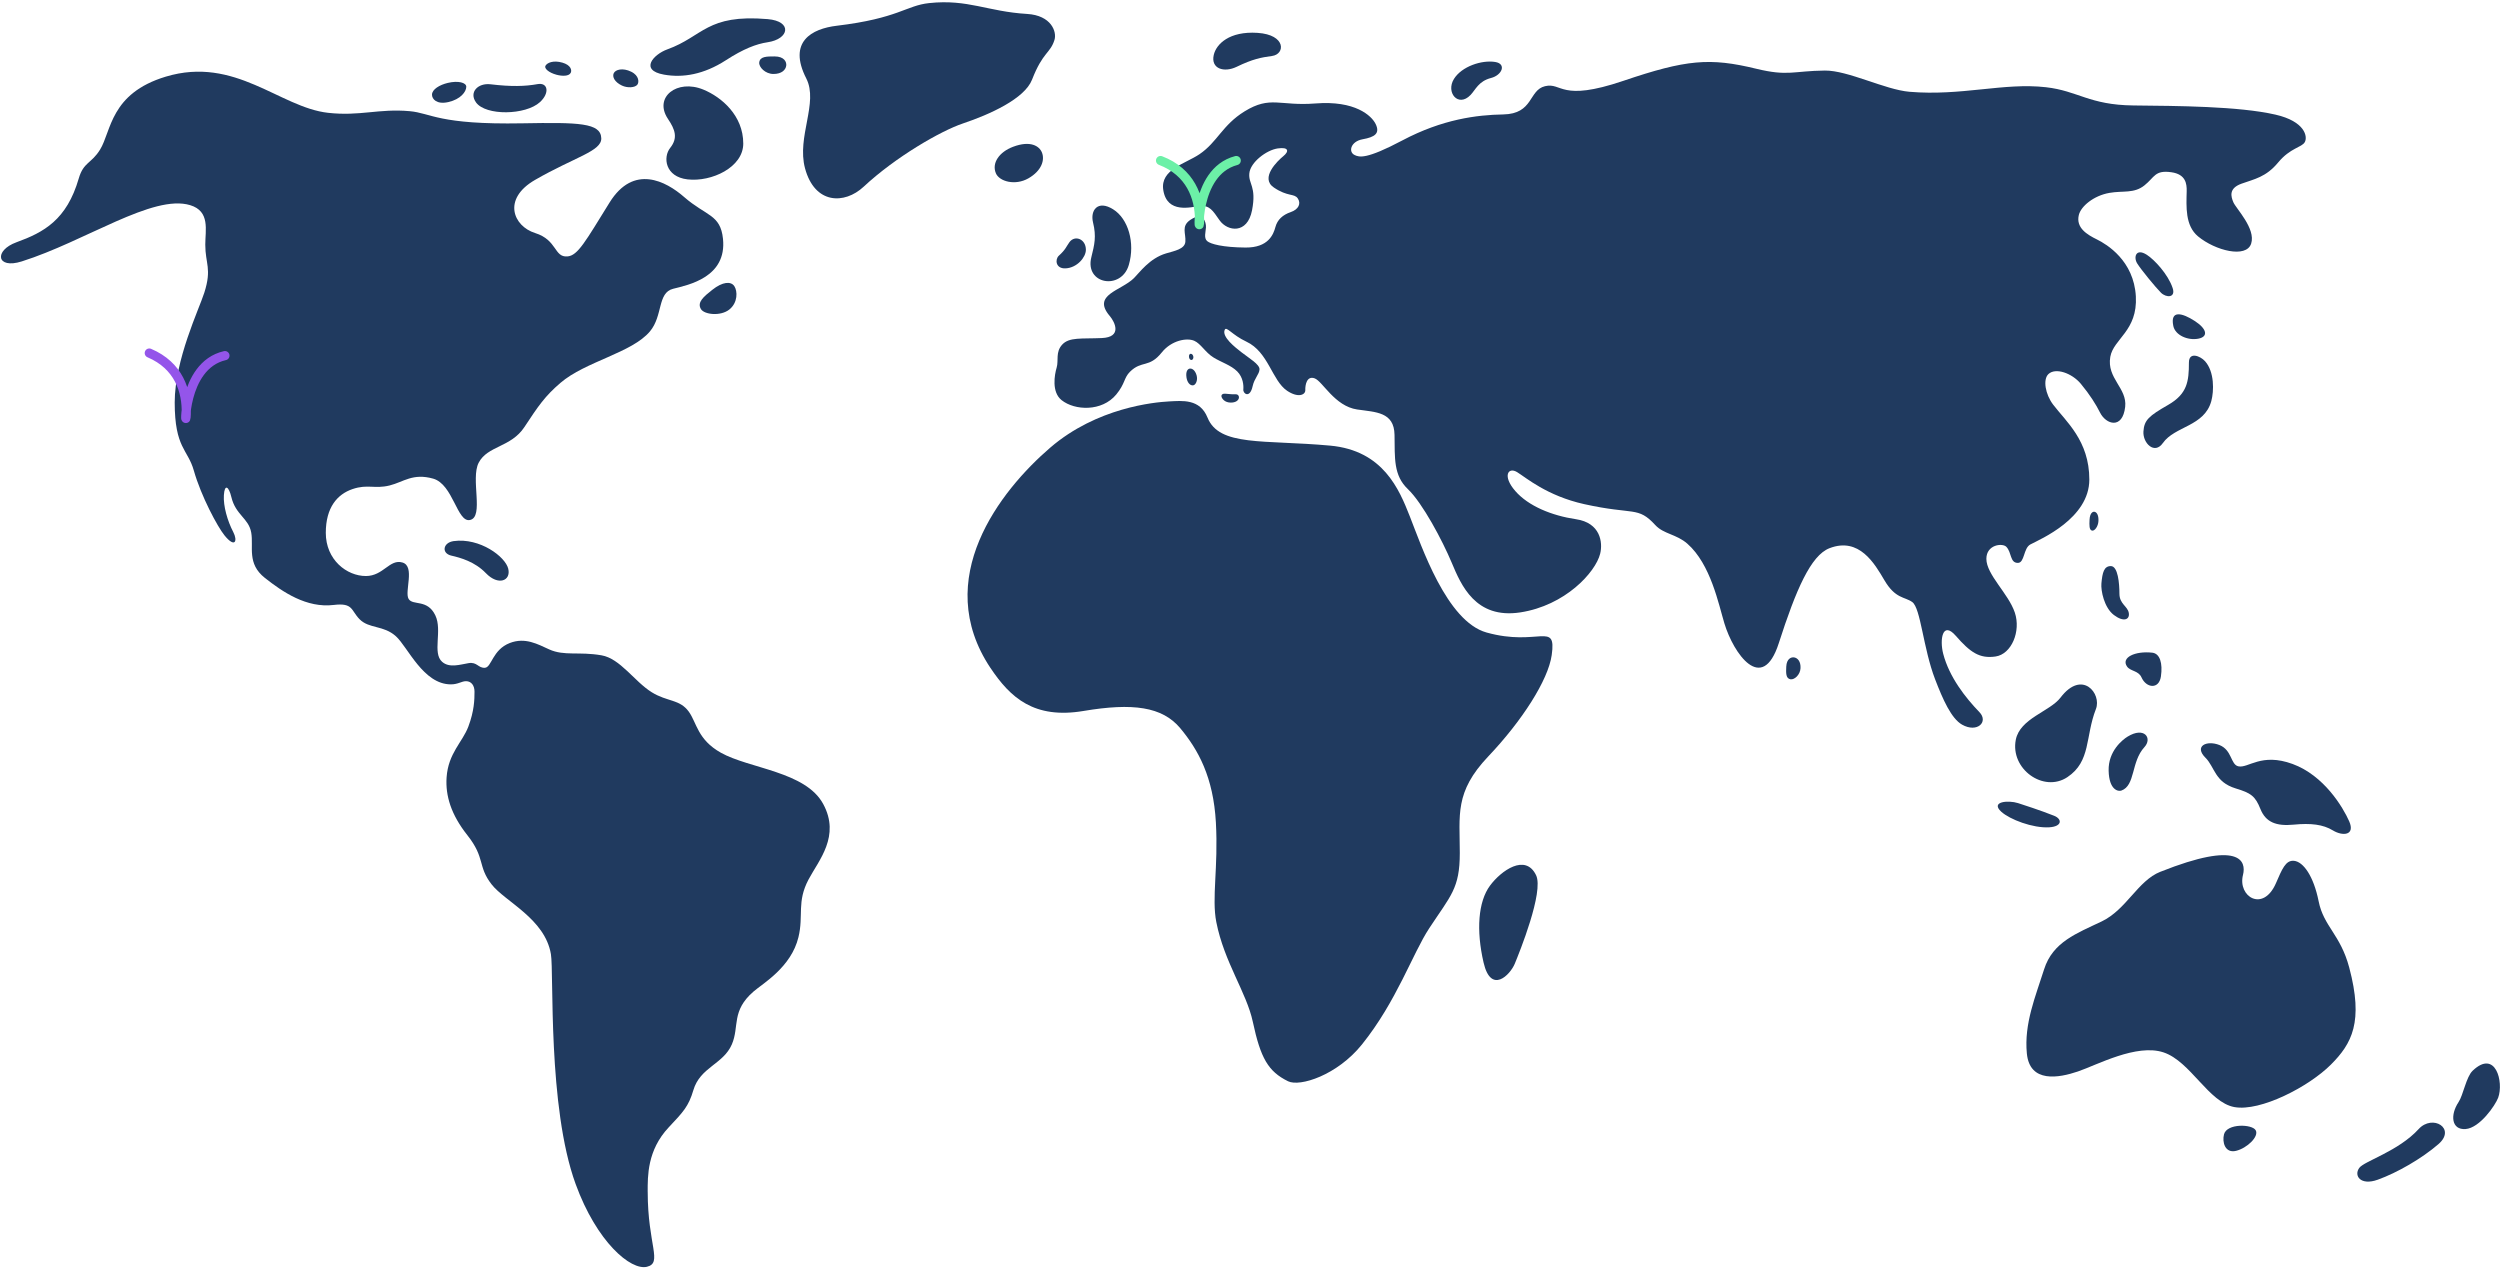
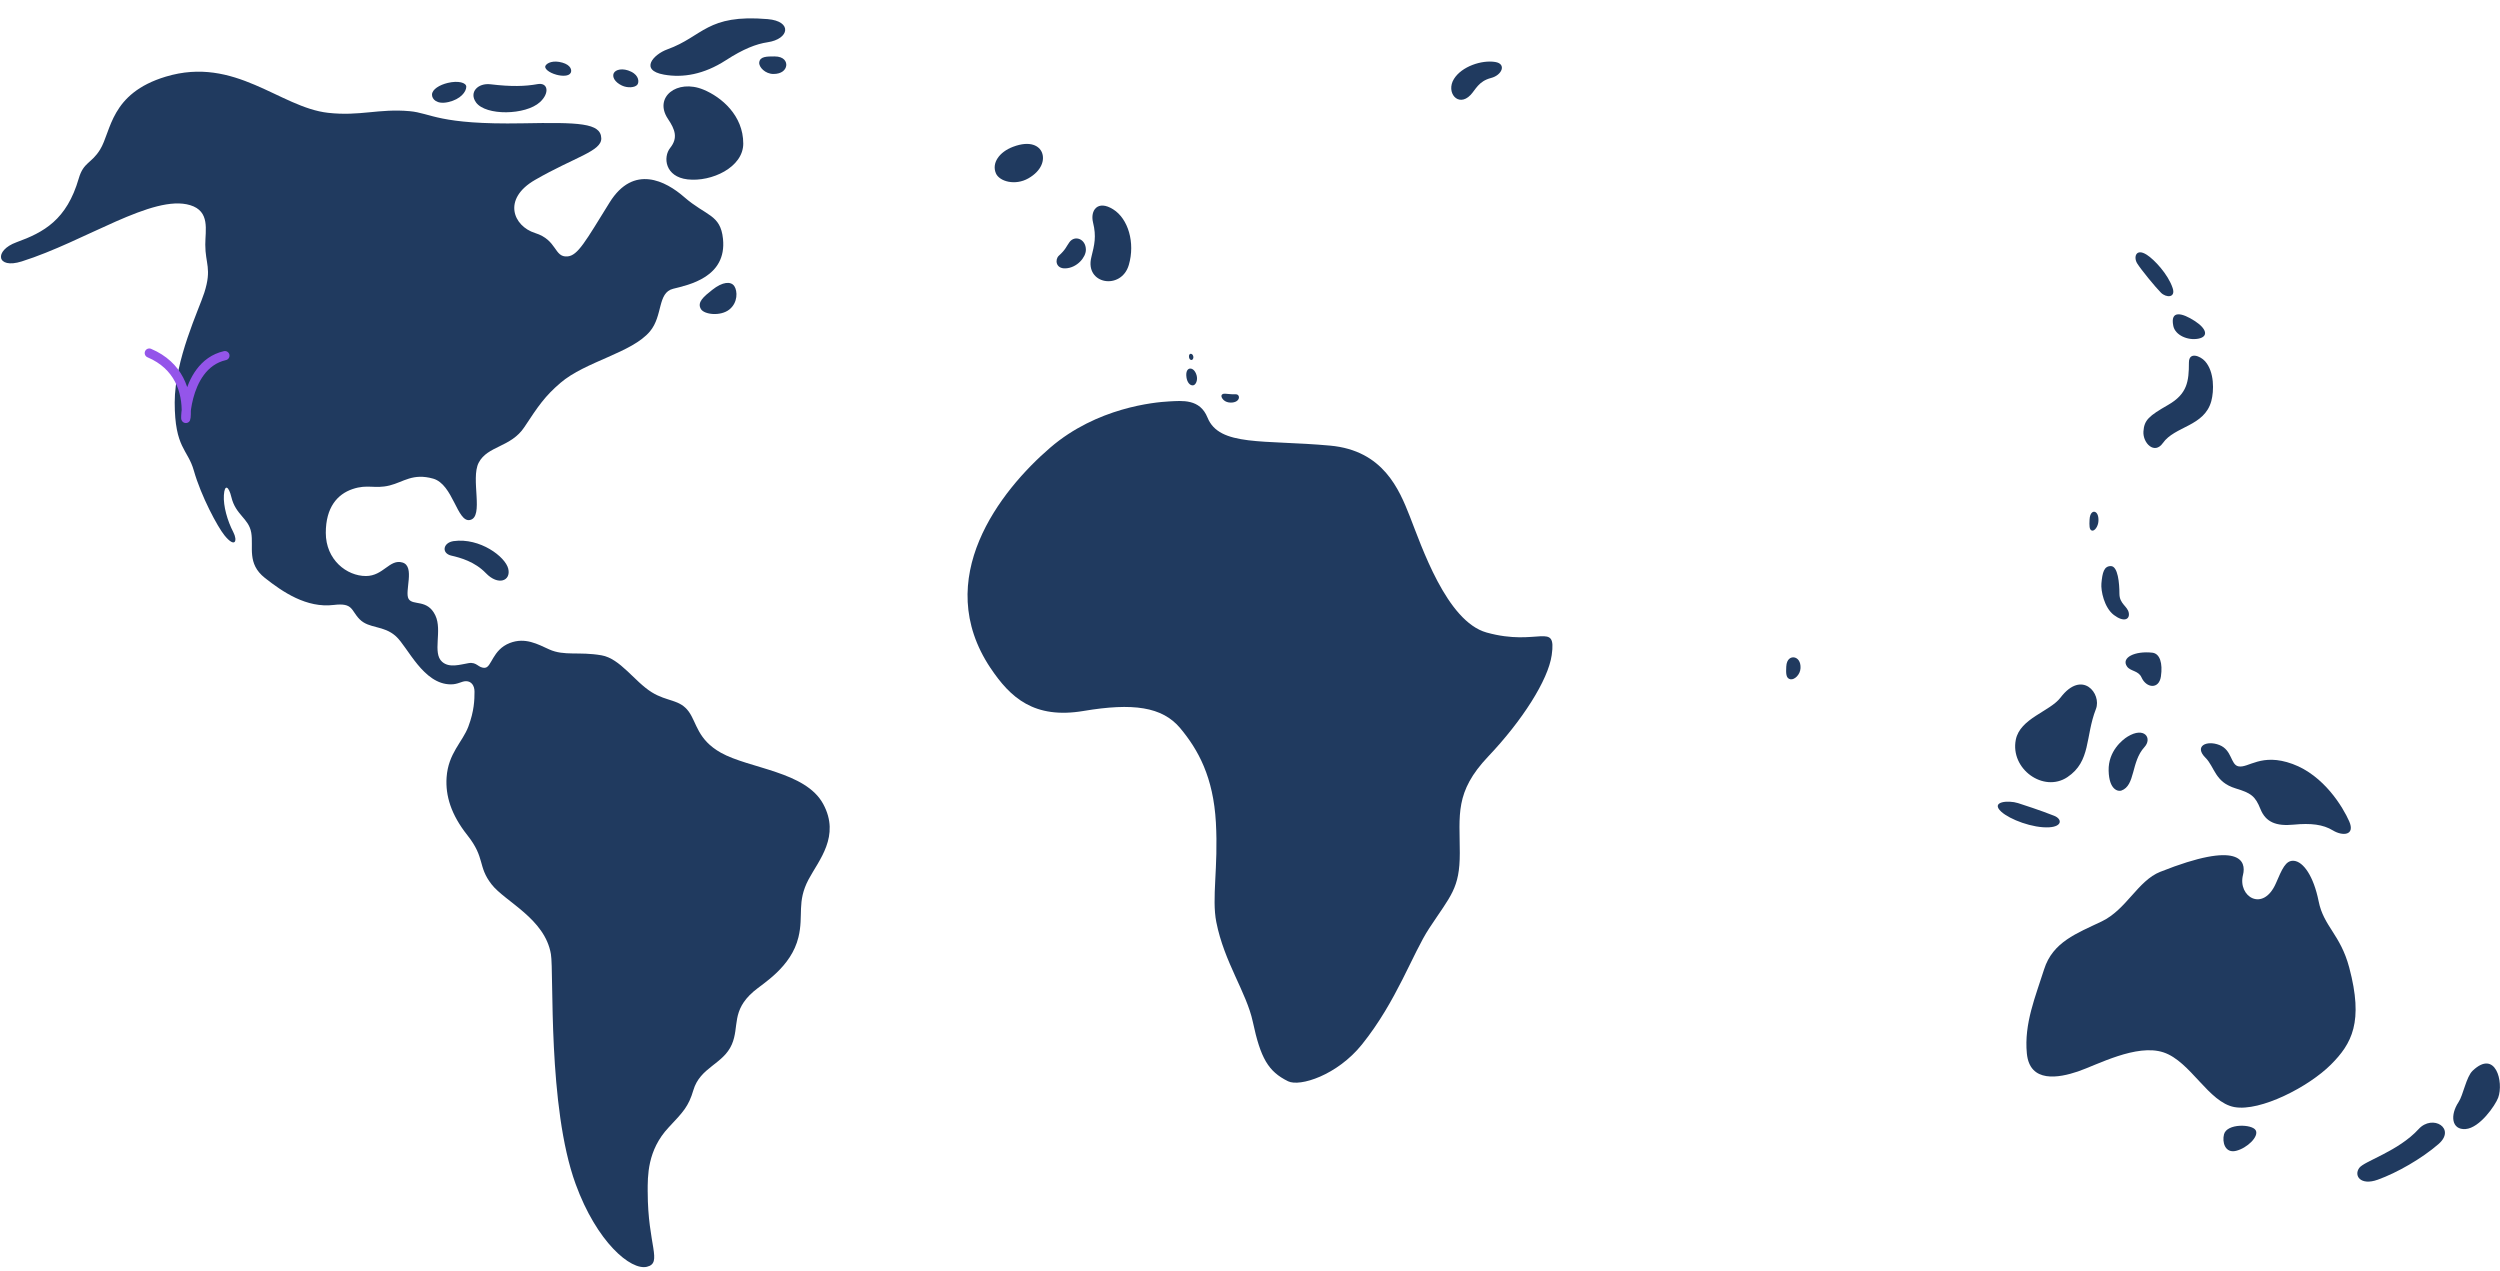
<svg xmlns="http://www.w3.org/2000/svg" width="545" height="277" viewBox="0 0 545 277" fill="none">
  <path d="M141.194 259.827C141.194 256.376 141.094 250.757 145.768 245.774C148.921 242.417 150.1 241.233 151.153 237.656C152.629 232.637 157.679 232.015 159.546 227.67C161.22 223.776 159.362 220.402 164.276 216.146C166.315 214.38 172.474 210.87 174.062 204.309C175.223 199.51 173.649 196.635 176.279 191.696C178.502 187.515 183.246 182.267 179.455 175.264C175.611 168.166 163.359 167.578 157.142 164.088C152.044 161.224 151.899 157.555 150.161 155.146C148.18 152.402 145.47 153.012 142.083 150.912C138.291 148.558 135.219 143.566 131.129 142.858C126.216 142.009 123.012 143.053 119.745 141.577C117.249 140.449 114.502 138.872 111.143 140.173C107.326 141.652 107.192 145.499 105.702 145.577C104.212 145.655 104.025 144.254 102.142 144.566C100.259 144.881 97.95 145.666 96.379 144.271C94.203 142.34 96.476 137.457 94.908 134.162C93.183 130.535 90.022 132.086 89.083 130.574C88.122 129.025 90.543 123.476 87.749 122.632C84.935 121.782 83.593 125.573 79.768 125.573C75.592 125.573 71.024 122.044 71.024 116.161C71.024 110.617 73.534 107.743 76.854 106.617C80.175 105.492 81.665 106.642 84.932 105.832C87.963 105.08 89.977 103.088 94.423 104.341C98.794 105.575 99.643 113.946 102.449 113.361C105.585 112.707 102.529 104.372 104.357 100.865C106.293 97.152 111.396 97.539 114.318 93.101C117.363 88.474 118.789 86.382 122.162 83.48C127.614 78.789 137.762 76.942 141.693 72.237C144.548 68.819 143.289 63.819 146.737 62.955C150.111 62.111 158.465 60.443 157.613 52.08C157.064 46.695 153.955 47.152 149.116 42.929C145.222 39.531 138.135 35.687 132.882 44.158C127.628 52.629 125.973 55.724 123.7 55.902C120.75 56.133 121.525 52.328 116.647 50.799C111.889 49.308 109.432 43.375 116.647 39.216C125.321 34.218 131.166 32.973 131.079 30.143C130.973 26.77 126.168 26.661 113.853 26.884C95.549 27.215 94.025 24.655 89.3 24.235C82.556 23.633 78.487 25.374 71.517 24.594C61.007 23.419 51.263 12.156 36.15 16.705C24.005 20.363 24.281 28.6 21.824 32.6C19.927 35.689 18.216 35.294 17.169 38.901C14.548 47.943 9.548 50.651 3.6 52.81C-1.367 54.615 -0.779 58.729 4.726 56.994C18.634 52.601 33.334 42.244 41.474 44.729C45.839 46.063 44.752 50.155 44.752 53.334C44.752 57.518 46.218 58.537 44.544 63.791C43.376 67.457 38.086 78.432 38.086 87.739C38.086 97.686 40.936 97.92 42.245 102.55C43.839 108.186 47.429 114.843 48.936 116.707C51.263 119.582 51.856 117.913 50.845 115.974C49.591 113.57 48.655 110.33 48.806 107.949C48.962 105.439 49.878 106.004 50.432 108.344C51.368 112.286 54.218 112.966 54.767 116.105C55.316 119.244 53.767 122.849 57.747 125.989C61.62 129.044 66.82 132.602 72.754 131.88C77.024 131.359 76.489 133.067 78.389 134.992C80.481 137.109 83.609 136.256 86.325 138.722C88.913 141.076 92.273 149.193 98.287 149.193C99.869 149.193 100.624 148.499 101.593 148.499C102.772 148.499 103.443 149.474 103.443 150.767C103.443 152.541 103.385 154.962 102.109 158.374C100.836 161.784 97.71 164.199 97.356 169.492C97.092 173.464 98.323 177.573 101.88 182.066C105.855 187.086 104.075 188.81 107.162 192.785C110.084 196.549 118.792 200.262 120.098 208C120.778 212.02 119.346 241.258 125.486 258.117C130.093 270.769 137.52 277.026 141.044 276.154C144.495 275.299 141.2 271.429 141.2 259.822L141.194 259.827Z" fill="#203A5F" />
  <path d="M98.396 121.126C100.371 121.58 103.513 122.441 105.926 124.951C108.611 127.745 111.427 126.63 110.8 123.99C110.174 121.349 104.591 117.184 98.906 117.959C96.555 118.279 96.181 120.619 98.396 121.129V121.126Z" fill="#203A5F" />
  <path d="M94.175 20.647C94.175 21.603 95.203 22.826 97.729 22.255C100.434 21.642 101.649 19.982 101.649 18.909C101.649 18.021 99.913 17.525 97.601 18.079C95.849 18.5 94.175 19.472 94.175 20.65V20.647Z" fill="#203A5F" />
  <path d="M124.408 15.896C124.723 15.303 124.45 14.183 122.592 13.651C120.603 13.082 119.255 13.687 118.901 14.353C118.608 14.904 119.589 15.823 121.297 16.289C122.592 16.642 124.018 16.626 124.405 15.893L124.408 15.896Z" fill="#203A5F" />
  <path d="M138.934 18.469C139.349 17.943 139.344 16.492 137.611 15.636C135.756 14.72 134.16 15.166 133.792 15.968C133.435 16.745 133.973 17.884 135.572 18.648C136.784 19.227 138.419 19.118 138.934 18.469Z" fill="#203A5F" />
  <path d="M103.768 22.323C105.891 25.275 114.58 25.131 117.713 22.261C119.875 20.284 119.474 17.919 117.181 18.339C114.488 18.832 111.443 18.913 106.947 18.375C104.175 18.044 102.189 20.125 103.771 22.323H103.768Z" fill="#203A5F" />
  <path d="M165.515 13.595C165.387 14.626 166.83 16.125 168.612 16.125C170.395 16.125 171.27 15.253 171.398 14.319C171.507 13.525 170.986 12.3 168.849 12.3C167.144 12.3 165.676 12.3 165.515 13.595Z" fill="#203A5F" />
  <path d="M390.336 148.088C391.171 148.23 392.447 147.113 392.514 145.656C392.581 144.202 391.901 143.455 391.149 143.319C390.505 143.199 389.486 143.578 389.405 145.321C389.341 146.712 389.288 147.909 390.336 148.088Z" fill="#203A5F" />
  <path d="M456.075 115.677C456.596 115.791 457.406 114.816 457.462 113.566C457.518 112.315 457.103 111.685 456.635 111.574C456.234 111.479 455.593 111.813 455.523 113.312C455.468 114.507 455.423 115.535 456.075 115.677Z" fill="#203A5F" />
  <path d="M217.101 37.772C217.853 39.56 221.308 40.532 224.202 38.872C227.093 37.212 227.801 34.872 227.141 33.242C226.578 31.852 224.65 30.557 220.826 32.008C217.845 33.139 216.157 35.529 217.101 37.772Z" fill="#203A5F" />
  <path d="M260.11 84.002C260.675 83.924 261.168 82.896 260.857 81.812C260.545 80.729 259.904 80.286 259.388 80.35C258.948 80.406 258.455 80.907 258.65 82.272C258.803 83.336 259.4 84.099 260.11 84.002Z" fill="#203A5F" />
  <path d="M259.789 78.478C260.025 78.442 260.246 78.052 260.131 77.653C260.017 77.255 259.755 77.099 259.541 77.129C259.357 77.157 259.145 77.349 259.206 77.854C259.253 78.247 259.493 78.523 259.791 78.475L259.789 78.478Z" fill="#203A5F" />
  <path d="M152.81 67.389C153.546 68.592 157.086 68.988 158.986 67.481C160.883 65.974 160.791 63.441 160.084 62.383C159.348 61.28 157.535 61.389 155.262 63.196C153.448 64.639 151.888 65.882 152.81 67.391V67.389Z" fill="#203A5F" />
  <path d="M144.738 16.267C148.866 17.005 153.432 16.241 158.242 13.133C162.025 10.684 164.839 9.581 167.34 9.211C172.098 8.506 172.789 4.625 167.34 4.166C154.033 3.04 153.326 7.929 145.479 10.762C142.451 11.854 139.342 15.303 144.74 16.267H144.738Z" fill="#203A5F" />
  <path d="M145.612 25.916C147.175 28.242 147.838 30.061 146.103 32.242C144.495 34.261 144.972 38.54 149.888 39.106C155.117 39.707 162.031 36.479 162.031 31.3C162.031 25.183 157.307 21.174 153.345 19.537C147.613 17.163 142.437 21.183 145.612 25.916Z" fill="#203A5F" />
-   <path d="M175.769 17.106C178.474 22.413 173.65 29.828 175.494 36.689C177.611 44.558 184.096 44.6 188.277 40.703C195.219 34.232 205.066 28.544 209.924 26.911C215.768 24.95 223.359 21.532 224.983 17.368C227.368 11.251 228.931 11.694 229.872 8.713C230.44 6.916 229.167 3.353 223.914 3.039C215.264 2.523 211.025 -0.229 202.553 0.674C197.495 1.211 195.887 4 182.397 5.615C176.992 6.261 171.675 9.075 175.769 17.106Z" fill="#203A5F" />
  <path d="M215.928 145.617C220.268 152.125 225.458 156.793 236.202 154.991C246.946 153.186 253.378 154.049 257.3 158.754C261.222 163.459 264.515 169.421 265.064 179.304C265.612 189.188 264.117 195.734 265.156 201.015C266.88 209.773 271.738 216.325 273.114 222.757C274.811 230.691 276.46 233.582 280.8 235.716C283.363 236.978 291.511 234.41 296.904 227.696C304.486 218.258 307.918 207.913 311.57 202.364C316.267 195.221 318.236 193.697 318.236 185.97C318.236 177.655 317.06 172.677 324.431 164.911C331.805 157.147 337.51 148.261 338.276 142.793C339.323 135.302 335.359 141.027 324.08 137.89C315.336 135.458 309.846 118.903 307.336 112.557C305.026 106.719 301.572 98.203 289.962 97.144C275.435 95.819 265.81 97.398 263.236 91.03C261.571 86.91 257.765 87.359 254.824 87.512C251.668 87.679 239.124 88.843 228.962 97.579C218.012 106.995 202.98 126.201 215.92 145.615L215.928 145.617Z" fill="#203A5F" />
  <path d="M266.292 86.49C266.406 86.939 267.014 87.769 268.323 87.766C270.473 87.76 270.46 85.905 269.356 85.953C268.253 86 267.331 85.788 266.805 85.836C266.526 85.861 266.184 86.056 266.295 86.493L266.292 86.49Z" fill="#203A5F" />
  <path d="M233.141 52.791C232.464 53.718 232.319 54.404 230.84 55.732C229.946 56.537 230.102 58.615 232.305 58.504C234.787 58.379 236.723 56.108 236.723 54.451C236.723 52.075 234.305 51.197 233.141 52.791Z" fill="#203A5F" />
  <path d="M237.909 56.088C238.599 53.308 239.037 51.575 238.282 48.499C237.638 45.873 239.282 43.519 242.661 45.628C245.942 47.675 247.497 52.895 246.084 57.753C244.463 63.333 236.438 62.007 237.909 56.088Z" fill="#203A5F" />
-   <path d="M264.595 11.988C265.136 9.614 267.991 6.759 274.145 7.163C280.398 7.575 280.206 11.818 277.295 12.205C274.941 12.52 273.086 12.868 269.587 14.564C266.863 15.885 263.91 15.007 264.595 11.988Z" fill="#203A5F" />
-   <path d="M334.87 190.807C336.595 194.414 331.21 207.696 330.216 210.1C329.221 212.504 325.04 216.844 323.419 209.838C321.797 202.833 322.223 196.565 324.831 193.055C327.235 189.812 332.558 185.977 334.87 190.807Z" fill="#203A5F" />
-   <path d="M241.89 68.832C243.115 70.292 244.633 73.498 240.204 73.696C235.772 73.891 233.107 73.462 231.577 75.108C230.048 76.754 230.82 78.573 230.349 80.142C229.878 81.71 229.221 85.468 231.421 87.226C234.296 89.526 240.229 89.775 243.344 85.997C245.305 83.618 244.987 82.384 246.324 81.055C248.912 78.484 250.481 80.309 253.277 76.821C255.394 74.18 258.743 73.593 260.336 74.286C261.782 74.916 262.74 76.81 264.506 77.908C266.272 79.005 268.334 79.593 269.71 80.966C271.016 82.273 271.122 84.025 271.044 84.927C270.966 85.83 272.47 86.927 273.069 84.209C273.465 82.426 274.507 81.635 274.574 80.534C274.638 79.437 272.312 78.1 270.626 76.782C269.253 75.71 266.311 73.437 266.991 71.894C267.364 71.049 268.54 72.991 271.715 74.481C276.532 76.74 277.284 82.952 280.585 85.184C282.944 86.777 284.596 86.128 284.557 85.031C284.518 83.933 284.872 81.855 286.596 82.482C288.321 83.108 290.95 88.54 295.85 89.265C299.878 89.861 303.929 89.755 304.007 94.814C304.085 99.872 303.75 103.619 306.929 106.639C310.104 109.658 314.439 117.815 316.478 122.678C318.517 127.542 321.654 134.991 331.42 133.503C341.184 132.013 347.813 124.798 348.833 120.72C349.46 118.213 348.872 113.976 343.579 113.191C338.284 112.405 333.186 110.327 330.325 107.034C327.462 103.739 328.796 101.739 330.718 102.917C332.64 104.095 337.214 108.087 345.345 109.898C356.26 112.33 357.02 110.291 360.861 114.472C362.667 116.436 365.455 116.43 367.842 118.525C372.94 122.996 374.659 131.743 375.921 135.91C377.898 142.445 384.155 151.465 387.776 140.211C391.526 128.556 394.749 121.082 398.835 119.506C405.306 117.01 408.677 122.882 410.797 126.486C413.201 130.578 415.215 130.055 416.875 131.25C418.716 132.579 419.243 141.3 421.856 148.095C423.535 152.46 425.382 156.649 427.739 157.978C431.034 159.833 433.569 157.371 431.502 155.234C428.469 152.098 424.939 147.599 423.619 142.529C422.82 139.462 423.446 135.264 426.363 138.607C429.513 142.214 431.539 143.626 435.029 143.117C438.519 142.607 440.589 137.618 439.238 133.562C437.854 129.406 433.029 125.275 433.029 121.823C433.029 118.712 436.539 118.327 437.383 119.208C438.586 120.464 438.141 122.712 439.893 122.712C441.383 122.712 441.096 119.497 442.614 118.692C444.818 117.528 455.473 113.029 455.473 104.541C455.473 96.053 450.375 91.889 447.578 88.201C445.882 85.964 445.311 82.721 446.559 81.546C448.102 80.094 451.656 81.312 453.618 83.663C455.579 86.017 456.96 88.234 457.796 89.919C459.108 92.566 462.721 93.66 463.289 88.694C463.76 84.59 459.228 82.496 460.044 77.791C460.727 73.868 466.033 72.144 465.615 64.601C465.184 56.834 459.3 53.266 457.144 52.207C454.988 51.149 452.509 49.672 453.183 46.873C453.64 44.979 456.412 42.65 459.863 42.048C462.835 41.53 465.197 42.232 467.471 40.427C469.744 38.622 469.727 37.026 473.379 37.552C476.463 37.998 476.738 40.009 476.699 41.683C476.621 45.029 476.334 49.188 479.184 51.539C482.934 54.636 489.694 56.364 490.753 53.107C491.811 49.853 487.435 45.441 486.87 44.087C486.346 42.834 485.811 41.068 488.636 40.048C491.46 39.029 493.97 38.636 496.636 35.421C499.302 32.206 501.773 32.167 502.441 30.989C503.11 29.811 502.522 26.471 496.048 24.989C487.995 23.145 474.688 23.095 465.067 22.989C455.445 22.883 453.035 19.813 446.007 19.014C436.803 17.969 427.628 20.975 416.257 20.008C410.939 19.557 402.833 15.323 397.813 15.381C390.91 15.459 389.813 16.677 382.871 14.989C372.739 12.526 367.617 12.969 353.85 17.635C340.086 22.301 340.557 17.891 336.81 18.791C333.203 19.66 334.339 24.83 327.693 24.947C322.002 25.047 314.478 25.967 305.692 30.622C297.77 34.819 296.318 34.257 295.338 33.811C293.867 33.145 294.43 30.83 297.056 30.36C299.683 29.889 300.903 29.106 299.887 27.025C299.004 25.22 295.416 21.869 286.769 22.554C278.947 23.175 276.986 20.788 271.317 24.279C266.467 27.265 265.398 30.967 261.492 33.613C258.395 35.711 252.912 36.931 253.589 41.396C254.394 46.692 259.723 45.115 261.434 44.926C263.729 44.669 264.386 45.926 265.866 48.023C267.59 50.475 271.924 51.102 272.944 45.848C273.963 40.594 272.119 40.162 272.356 37.769C272.59 35.377 276.081 32.711 278.551 32.357C281.022 32.003 281.022 33.023 279.766 34.042C278.512 35.062 274.629 38.786 277.688 40.867C280.746 42.945 282.12 42.118 282.903 43.238C283.688 44.357 283.098 45.653 281.373 46.24C279.649 46.828 278.471 47.887 278.039 49.494C277.607 51.102 276.51 54.004 271.529 53.965C266.548 53.926 263.899 53.202 263.155 52.553C262.389 51.887 262.852 50.533 262.899 49.572C262.957 48.416 262.272 46.062 259.506 47.926C257.436 49.321 258.564 50.876 258.408 52.712C258.272 54.319 256.018 54.7 254.194 55.244C250.586 56.319 248.428 59.414 247.21 60.62C244.388 63.417 238.018 64.222 241.878 68.829L241.89 68.832Z" fill="#203A5F" />
-   <path d="M253 35C259.5 37.5 261.5 43 261.5 48C261.5 53 260 37.5 269.5 35" stroke="#6CF0A7" stroke-width="2" stroke-linecap="round" />
  <path d="M320.57 20.715C321.668 19.573 322.317 17.698 325.041 17.002C327.459 16.384 328.465 13.918 325.955 13.511C322.98 13.032 318.637 14.503 316.96 17.211C315.13 20.166 317.902 23.484 320.568 20.715H320.57Z" fill="#203A5F" />
  <path d="M467.996 55.538C469.634 56.582 472.651 59.794 473.642 62.806C474.353 64.962 472.23 64.951 471.08 63.8C469.929 62.65 466.729 58.761 465.904 57.421C465.068 56.062 465.628 54.028 467.996 55.538Z" fill="#203A5F" />
  <path d="M473.784 71.069C474.194 73.053 476.885 74.259 479.186 73.841C481.487 73.423 481.122 71.696 478.453 69.972C475.787 68.248 473.038 67.462 473.784 71.069Z" fill="#203A5F" />
  <path d="M477.184 79.016C477.184 83.156 476.833 85.866 472.652 88.27C468.468 90.674 467.424 91.565 467.268 94.075C467.112 96.585 469.677 99.184 471.504 96.585C474.117 92.872 480.549 92.986 482.065 87.434C482.653 85.275 482.775 81.08 480.708 78.754C479.68 77.598 477.187 76.609 477.187 79.016H477.184Z" fill="#203A5F" />
  <path d="M458.105 127.225C457.974 128.74 458.69 132.454 460.832 134.075C462.977 135.696 464.336 135.069 464.074 133.604C463.813 132.139 462.035 131.668 462.035 129.42C462.035 127.172 461.721 123.397 460.152 123.406C458.681 123.414 458.316 124.779 458.105 127.222V127.225Z" fill="#203A5F" />
  <path d="M463.704 145.316C464.44 146.361 466.178 146.168 466.847 147.67C467.891 150.024 470.663 150.336 471.081 147.461C471.499 144.586 470.863 142.469 469.198 142.285C465.434 141.867 462.317 143.349 463.704 145.319V145.316Z" fill="#203A5F" />
  <path d="M449.196 152.074C446.881 155.11 440.366 156.592 439.444 161.263C438.19 167.642 445.508 172.871 450.687 169.42C455.862 165.968 454.556 160.584 456.91 154.569C458.213 151.241 453.929 145.867 449.196 152.071V152.074Z" fill="#203A5F" />
  <path d="M436.285 176.963C438.126 178.64 443.146 180.562 446.714 180.353C449.597 180.183 449.572 178.548 447.812 177.843C444.945 176.695 440.798 175.352 439.929 175.077C437.811 174.405 433.825 174.723 436.285 176.963Z" fill="#203A5F" />
  <path d="M463.813 160.584C462.713 161.261 459.579 163.721 459.682 168.008C459.785 172.295 461.81 172.576 462.454 172.348C465.538 171.25 464.546 166.069 467.474 162.885C469.276 160.924 467.474 158.336 463.813 160.584Z" fill="#203A5F" />
  <path d="M480.793 165.187C482.84 167.234 482.793 170.482 487.395 171.881C490.685 172.881 491.629 173.502 492.779 176.377C493.93 179.252 496.231 180.14 499.994 179.775C503.758 179.41 506.426 179.722 508.568 181.029C510.713 182.335 513.482 182.126 512.123 179.043C510.763 175.959 506.632 169.056 499.783 166.546C492.933 164.036 490.122 167.541 487.952 167.056C486.258 166.68 486.606 163.513 483.835 162.415C481.063 161.318 478.241 162.638 480.79 165.187H480.793Z" fill="#203A5F" />
  <path d="M470.95 190.048C466.022 192.009 463.576 198.283 458.166 200.873C452.754 203.461 447.5 205.344 445.617 211.305C443.734 217.267 441.224 223.15 441.854 229.657C442.481 236.167 448.835 234.992 452.991 233.579C457.147 232.167 465.774 227.462 471.657 229.423C477.541 231.384 481.46 240.326 487.109 241.346C492.756 242.365 503.294 236.928 508.13 232.092C512.706 227.515 515.292 222.785 512.13 210.915C510.208 203.701 506.561 201.974 505.464 196.483C504.366 190.993 502.129 187.856 500.09 187.658C498.241 187.48 497.469 189.536 496.146 192.561C493.346 198.954 487.778 195.464 488.97 190.742C489.742 187.686 488.288 183.148 470.955 190.051L470.95 190.048Z" fill="#203A5F" />
  <path d="M484.834 247.278C484.394 248.961 485.043 251.462 487.45 250.886C489.854 250.312 492.523 247.749 491.737 246.39C490.952 245.03 485.464 244.874 484.834 247.278Z" fill="#203A5F" />
  <path d="M539.031 233.423C537.635 234.754 536.986 238.724 535.972 240.247C534.089 243.072 534.404 246.365 537.502 246.131C540.599 245.897 543.992 240.938 544.599 239.306C545.853 235.933 544.051 228.64 539.031 233.423Z" fill="#203A5F" />
  <path d="M514.322 254.599C515.42 253.109 522.854 250.969 527.264 246.139C530.306 242.81 535.526 246.003 531.579 249.421C527.913 252.593 522.545 255.672 518.325 257.184C514.581 258.527 513.082 256.282 514.325 254.596L514.322 254.599Z" fill="#203A5F" />
  <path d="M32.544 76.966C38.955 79.685 40.768 85.25 40.598 90.247C40.428 95.244 39.455 79.702 49.034 77.526" stroke="#9455EA" stroke-width="2" stroke-linecap="round" />
</svg>